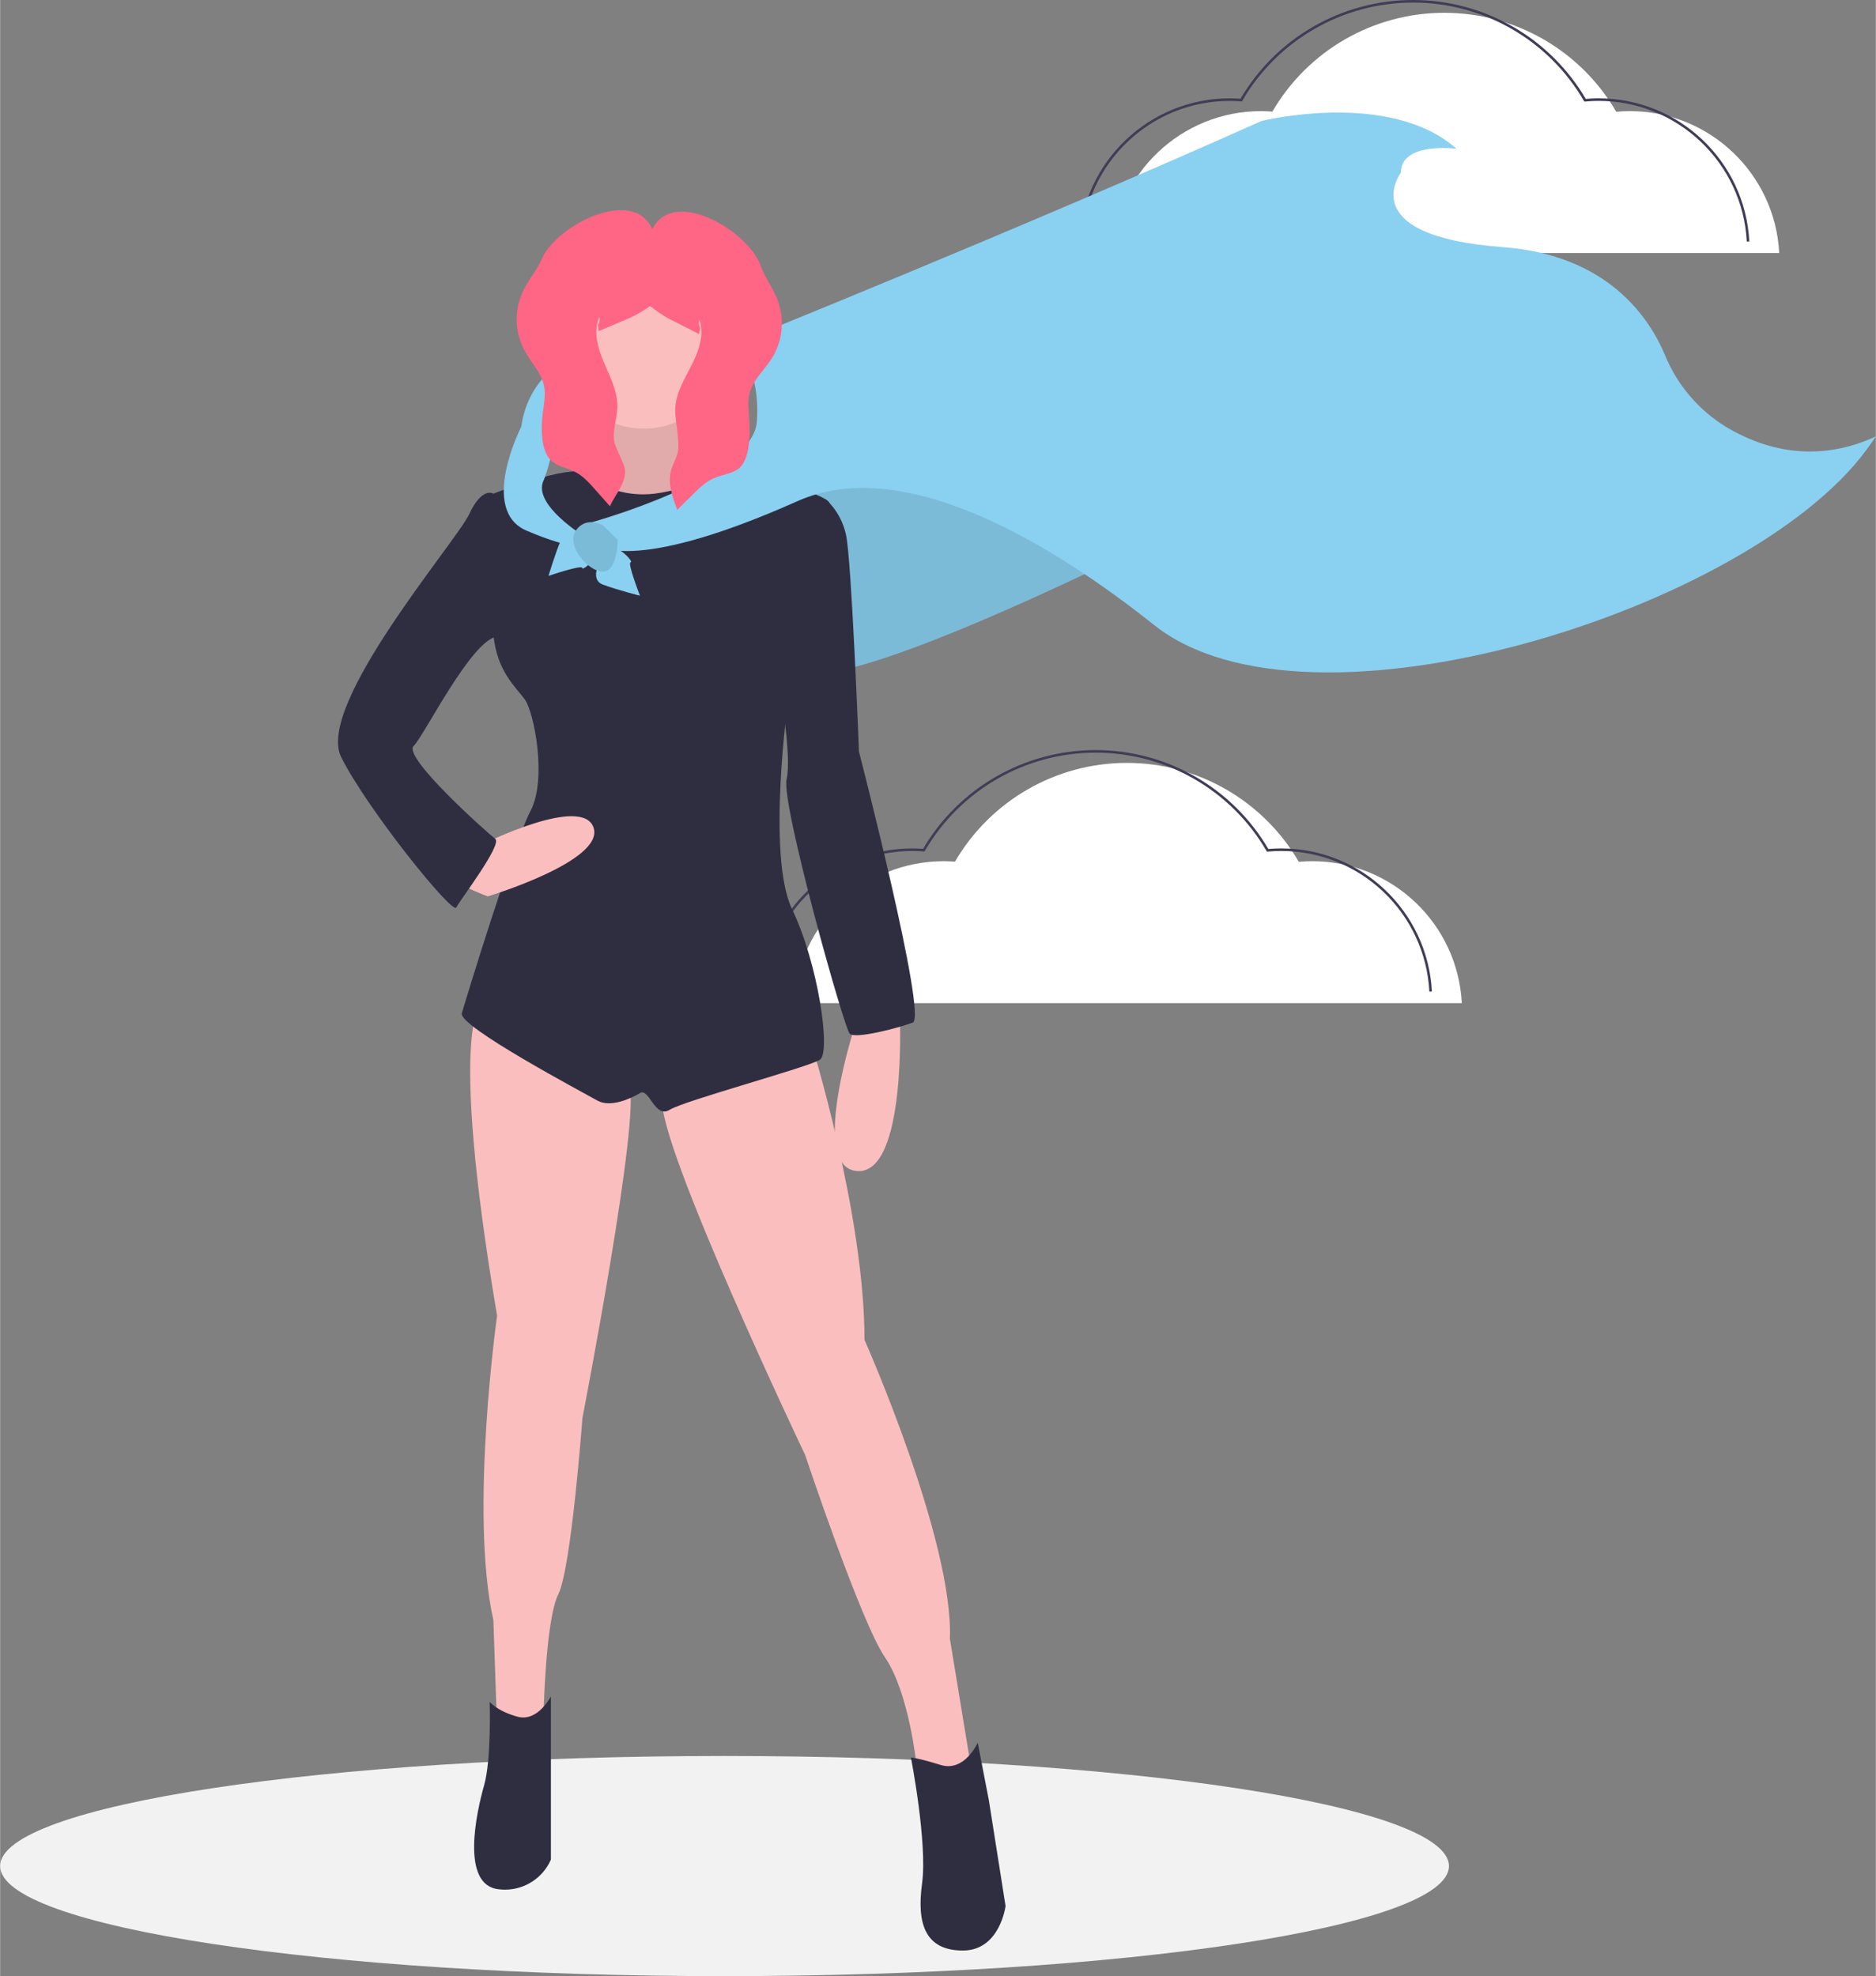
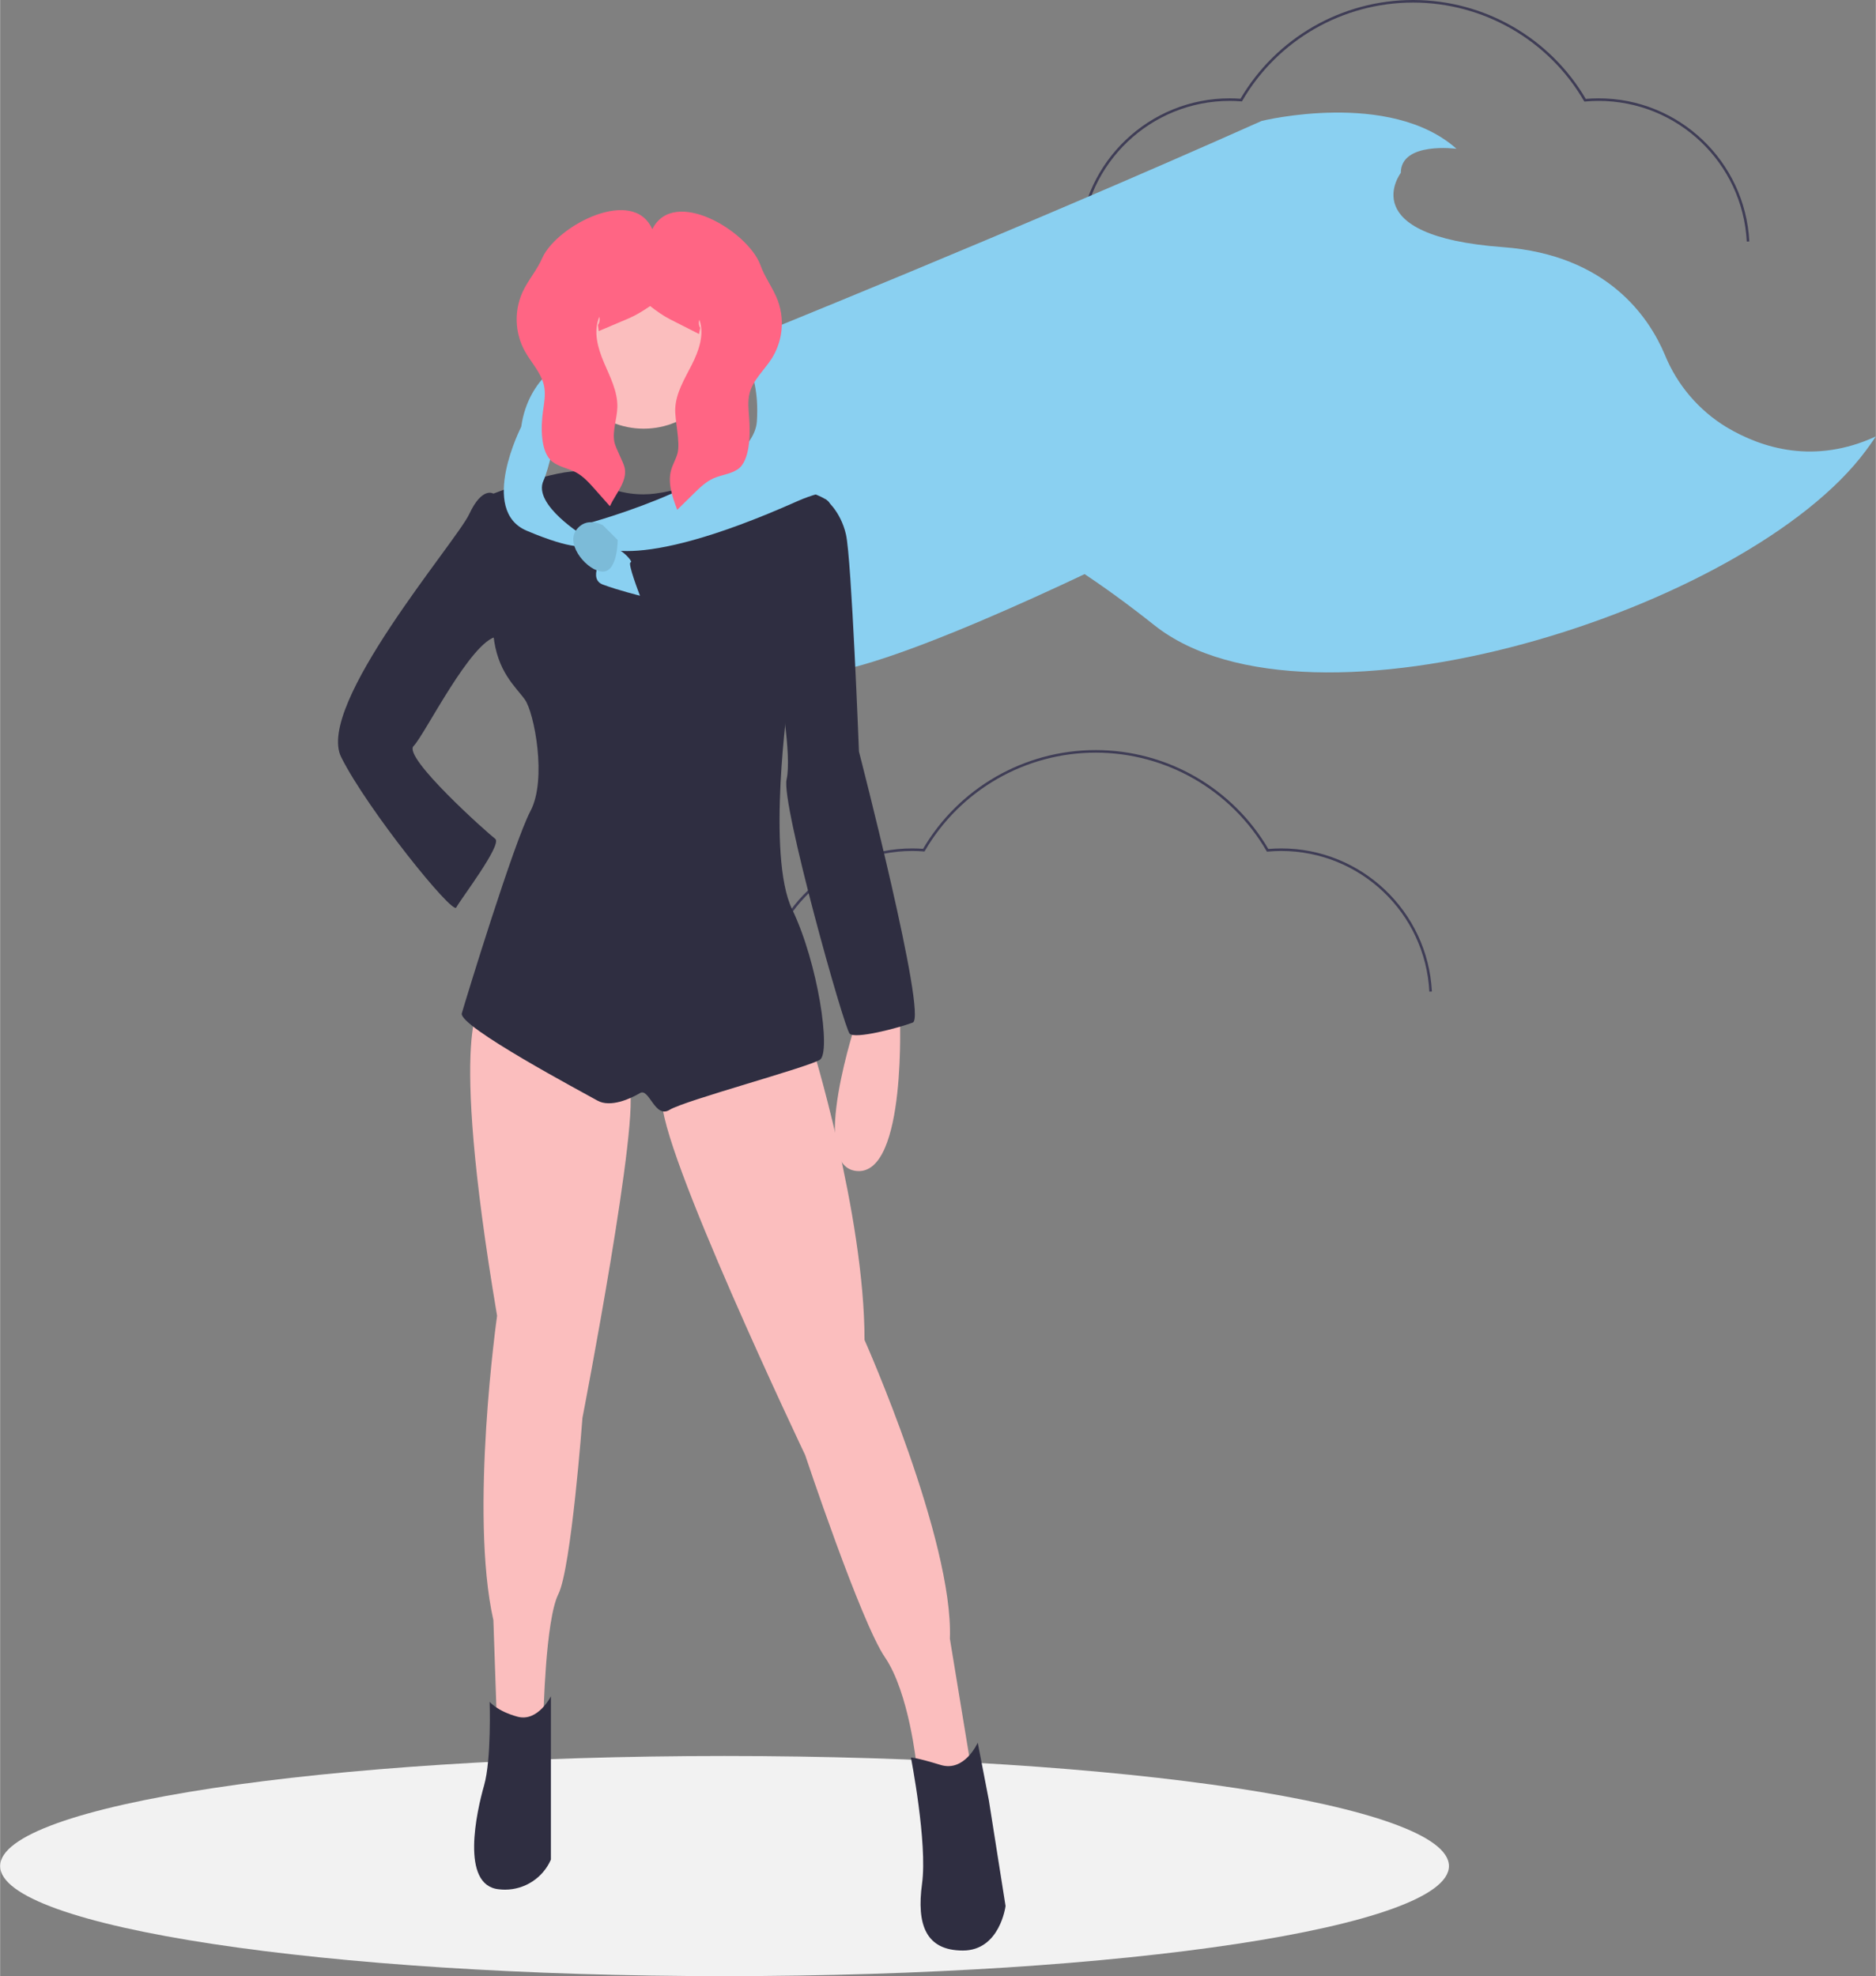
<svg xmlns="http://www.w3.org/2000/svg" xml:space="preserve" width="2290px" height="2412px" version="1.1" style="shape-rendering:geometricPrecision; text-rendering:geometricPrecision; image-rendering:optimizeQuality; fill-rule:evenodd; clip-rule:evenodd" viewBox="0 0 2309284 2432641">
  <rect x="0" y="0" width="2309284" height="2432641" fill="#808080" stroke="none" />
  <defs>
    <style type="text/css">
   
    .str0 {stroke:#3F3D56;stroke-width:3151.6}
    .fil2 {fill:none}
    .fil6 {fill:#2F2E41}
    .fil3 {fill:#8AD0F1}
    .fil0 {fill:#F2F2F2}
    .fil5 {fill:#FBBEBE}
    .fil7 {fill:#FF6584}
    .fil1 {fill:white}
    .fil4 {fill:black;fill-opacity:0.102}
   
  </style>
  </defs>
  <g id="Warstwa_x0020_1">
    <g id="_2046299650384">
      <path class="fil0" d="M0 2297131c0,-74840 399293,-135510 891845,-135510 492554,0 891847,60670 891847,135510 0,74840 -399293,135510 -891847,135510 -492552,0 -891845,-60670 -891845,-135510z" />
      <g>
-         <path class="fil1" d="M1799527 1234837c-5105,-97907 -86023,-174685 -184066,-174685 -5601,0 -11133,292 -16608,782 -43783,-75390 -124504,-121819 -211712,-121819 -87149,0 -167751,46340 -211610,121618 -4619,-346 -9268,-581 -13975,-581 -98031,1 -178949,76780 -184056,174685l822027 0zm0 0l0 0 0 0z" />
-       </g>
+         </g>
      <path class="fil2 str0" d="M1761138 1220659c-5105,-97906 -86024,-174684 -184066,-174684 -5602,0 -11133,292 -16608,781 -43783,-75391 -124503,-121820 -211712,-121820 -87149,0 -167750,46340 -211610,121619 -4619,-347 -9267,-581 -13975,-581 -98030,1 -178947,76779 -184055,174685" />
      <g>
-         <path class="fil1" d="M2190301 311477c-5105,-97906 -86024,-174684 -184066,-174684 -5602,0 -11133,292 -16609,782 -43783,-75391 -124505,-121821 -211713,-121821 -87149,0 -167751,46341 -211610,121620 -4619,-346 -9268,-581 -13975,-581 -98028,0 -178947,76778 -184054,174685l822027 -1zm0 0l0 0 0 0z" />
-       </g>
+         </g>
      <path class="fil2 str0" d="M2151912 297298c-5106,-97905 -86025,-174683 -184067,-174683 -5602,0 -11133,291 -16607,781 -43783,-75391 -124505,-121820 -211714,-121820 -87149,0 -167750,46340 -211609,121620 -4619,-347 -9268,-581 -13975,-581 -98030,1 -178948,76779 -184056,174686" />
      <path class="fil3" d="M1379463 685344c0,0 -331275,164496 -390677,141649 -59401,-22846 -79963,-226181 -79963,-226181l244459 -45693 226181 130225z" />
-       <path class="fil4" d="M1379463 685344c0,0 -331275,164496 -390677,141649 -59401,-22846 -79963,-226181 -79963,-226181l244459 -45693 226181 130225z" />
      <path class="fil5" d="M1107589 1247370c0,0 9140,198764 -52547,194195 -61686,-4569 0,-187341 0,-187341l52547 -6854z" />
-       <path class="fil5" d="M853993 468302c0,0 -13708,86817 11423,98240 25131,11424 41123,20562 41123,20562l-57115 38839 -105094 6853 -27416 -20562 -25132 -22846c0,0 41123,-9139 41123,-29700 0,-20562 2285,-82248 2285,-82248l118803 -9138z" />
      <path class="fil4" d="M853993 468302c0,0 -13708,86817 11423,98240 25131,11424 41123,20562 41123,20562l-57115 38839 -105094 6853 -27416 -20562 -25132 -22846c0,0 41123,-9139 41123,-29700 0,-20562 2285,-82248 2285,-82248l118803 -9138z" />
      <path class="fil5" d="M997925 1281640c0,0 66255,212472 66255,367828 0,0 109664,246743 105094,367829l27417 166780 -38839 13708 -29701 -25131c0,0 -9139,-89102 -38839,-132511 -29699,-43408 -98240,-249027 -98240,-249027 0,0 -182771,-383821 -175918,-438654 6854,-54832 182771,-70822 182771,-70822z" />
      <path class="fil5" d="M593543 1233662c0,0 -43409,20561 18277,386105 0,0 -34270,242174 -4569,374684l4569 132510 47978 0 9139 -13708c0,0 2285,-118802 18277,-150787 15993,-31985 29701,-217042 29701,-217042 0,0 73108,-376968 57116,-408953 -15993,-31985 -180488,-102809 -180488,-102809z" />
      <path class="fil6" d="M1203544 2145238c0,0 -15993,36555 -45693,27417 -29701,-9138 -36555,-9139 -36555,-9139 0,0 20562,105093 13708,155356 -6853,50262 4569,82247 50263,82247 45693,0 52547,-54831 52547,-54831l-20562 -130226 -13708 -70824z" />
      <path class="fil6" d="M678075 2088123c0,0 -15993,31985 -41123,25131 -25131,-6853 -34270,-18277 -34270,-18277 0,0 2284,70824 -6853,102810 -9138,31985 -29701,123370 18277,127941 2459,288 4952,446 7437,446 24519,0 46727,-14533 56532,-37005l0 -201050 0 4z" />
      <path class="fil5" d="M691783 427177c0,-55518 45006,-100524 100525,-100524 55519,0 100524,45006 100524,100524 0,55519 -45005,100525 -100524,100525 -55519,0 -100525,-45006 -100525,-100525z" />
      <path class="fil6" d="M607250 607665c0,0 79627,-31267 108354,-27056 21214,18035 48178,27940 76031,27940 4802,0 9619,-301 14378,-888 54831,-6854 76272,-33168 76272,-33168 0,0 147623,33168 138484,46876 -9139,13708 -50262,237604 -50262,237604 0,0 -27417,194196 4569,260451 31985,66255 47978,175919 34269,185057 -13708,9138 -166778,50262 -185055,61686 -18277,11424 -25132,-27416 -36555,-20562 -11422,6855 -36554,18277 -52547,9140 -15992,-9138 -171348,-91387 -166779,-107380 4569,-15993 63970,-210189 84532,-249028 20561,-38838 4569,-121086 -6854,-137079 -11422,-15992 -34269,-34269 -38838,-79963 -4569,-45693 1,-173630 1,-173630z" />
      <path class="fil6" d="M1015737 614313c0,0 18743,13915 25597,43615 6855,29699 15993,267305 15993,267305 0,0 84532,326706 66255,333559 -18277,6854 -70824,20562 -77679,13708 -6854,-6853 -84532,-283297 -77678,-312998 6853,-29700 -9140,-116517 -9140,-116517l56652 -228672z" />
-       <path class="fil5" d="M593543 1039466c0,0 123371,-61687 137079,-20562 13708,41124 -130226,84532 -130226,84532 0,0 -50262,-18277 -50262,-29701 0,-11423 43409,-34269 43409,-34269z" />
+       <path class="fil5" d="M593543 1039466z" />
      <path class="fil6" d="M632382 616805l-25132 -9140c0,0 -13708,-9139 -29701,25132 -15993,34271 -189626,235320 -157642,299290 31984,63971 137079,194196 141649,185057 4571,-9139 57116,-77678 47978,-84532 -9138,-6853 -114233,-100525 -100525,-114233 13709,-13708 70824,-130226 102810,-134795 31985,-4569 20563,-166779 20563,-166779z" />
      <path class="fil3" d="M903112 423751c0,0 348383,-140080 649958,-274874 0,0 157642,-38839 239890,34269 0,0 -68540,-9139 -68540,29701 0,0 -59401,77679 125657,91387 128879,9547 180192,86687 199469,132642 15021,36854 41529,68012 75492,88778 44544,26621 109102,46208 184246,11617 0,0 -4273,6568 -12376,17510 -145085,195930 -685369,366448 -876160,214668 -117908,-93800 -304828,-212357 -438824,-152642 -210187,93671 -249026,52547 -249026,52547l-9139 -25132c0,0 203333,-54831 207903,-125657 4570,-70825 -28550,-94814 -28550,-94814z" />
      <path class="fil3" d="M699779 442028c0,0 -49120,19419 -58259,83390 0,0 -52547,102809 6853,127941 59400,25132 70824,18277 70824,18277l0 -11424c0,0 -63971,-38838 -50262,-68539 13708,-29701 30844,-149645 30844,-149645z" />
      <path class="fil3" d="M787738 733322c0,0 -15993,-41123 -11424,-41123 4569,0 -18588,-25293 -27571,-16074 -8983,9219 -24976,36635 -6699,43490 18277,6855 45694,13707 45694,13707z" />
-       <path class="fil3" d="M675143 708912c0,0 41762,-14240 41569,-9675 -192,4565 26057,-17503 17225,-26867 -8832,-9365 -35547,-26502 -43167,-8531 -7621,17971 -15627,45073 -15627,45073z" />
      <path class="fil3" d="M742044 646505c0,0 -20859,-11708 -33276,6712 -12417,18420 14999,50405 33276,50405 18277,0 18277,-38838 18277,-38838l-18277 -18279z" />
      <path class="fil4" d="M742044 646505c0,0 -20859,-11708 -33276,6712 -12417,18420 14999,50405 33276,50405 18277,0 18277,-38838 18277,-38838l-18277 -18279z" />
      <path class="fil7" d="M800270 376769c-8910,6049 -17825,11526 -26363,15149l-36950 15679 -960 -7518c1618,-2388 2353,-5269 2074,-8140 -63,-652 -179,-1303 -343,-1935 -7766,17730 -1986,38325 5582,56140 7571,17814 17067,35778 16580,55128 -364,14473 -6371,28859 -3627,43073 1351,7000 11044,24430 12585,31391 3671,16601 -11039,31954 -18152,47397l-18777 -21168c-6874,-7748 -13950,-15658 -23091,-20524 -9384,-4995 -20569,-6564 -28958,-13093 -14973,-11658 -14225,-43425 -11537,-62210 1429,-9986 3342,-20159 1506,-30079 -3117,-16815 -16256,-29709 -24407,-44744 -4999,-9412 -8124,-19760 -9150,-30383 -1363,-14113 995,-28345 6815,-41266 6870,-14922 18216,-27500 24586,-42641 18780,-40055 111857,-87956 135186,-34896l84 -151c26561,-52240 116712,2148 132767,43534 5322,15541 15781,28864 21616,44220 4922,13287 6304,27649 3979,41636 -1748,10527 -5574,20639 -11204,29688 -9160,14442 -23148,26407 -27406,42971 -2511,9770 -1297,20050 -553,30111 1399,18925 1598,53007 -14138,63615 -8814,5941 -20080,6742 -29783,11085 -9453,4230 -17054,11638 -24439,18898l-20180 19835c-6042,-15892 -12161,-33200 -7364,-49512 2012,-6839 5858,-13046 7683,-19938 3709,-13994 -3417,-40629 -2790,-55092 836,-19337 11537,-36611 20306,-53867 8769,-17255 15943,-37408 9406,-55627 -208,620 -368,1261 -475,1907 -473,2845 63,5770 1513,8263l-1472 7436 -35791 -18168c-7974,-4048 -16183,-9839 -24358,-16204z" />
    </g>
  </g>
</svg>